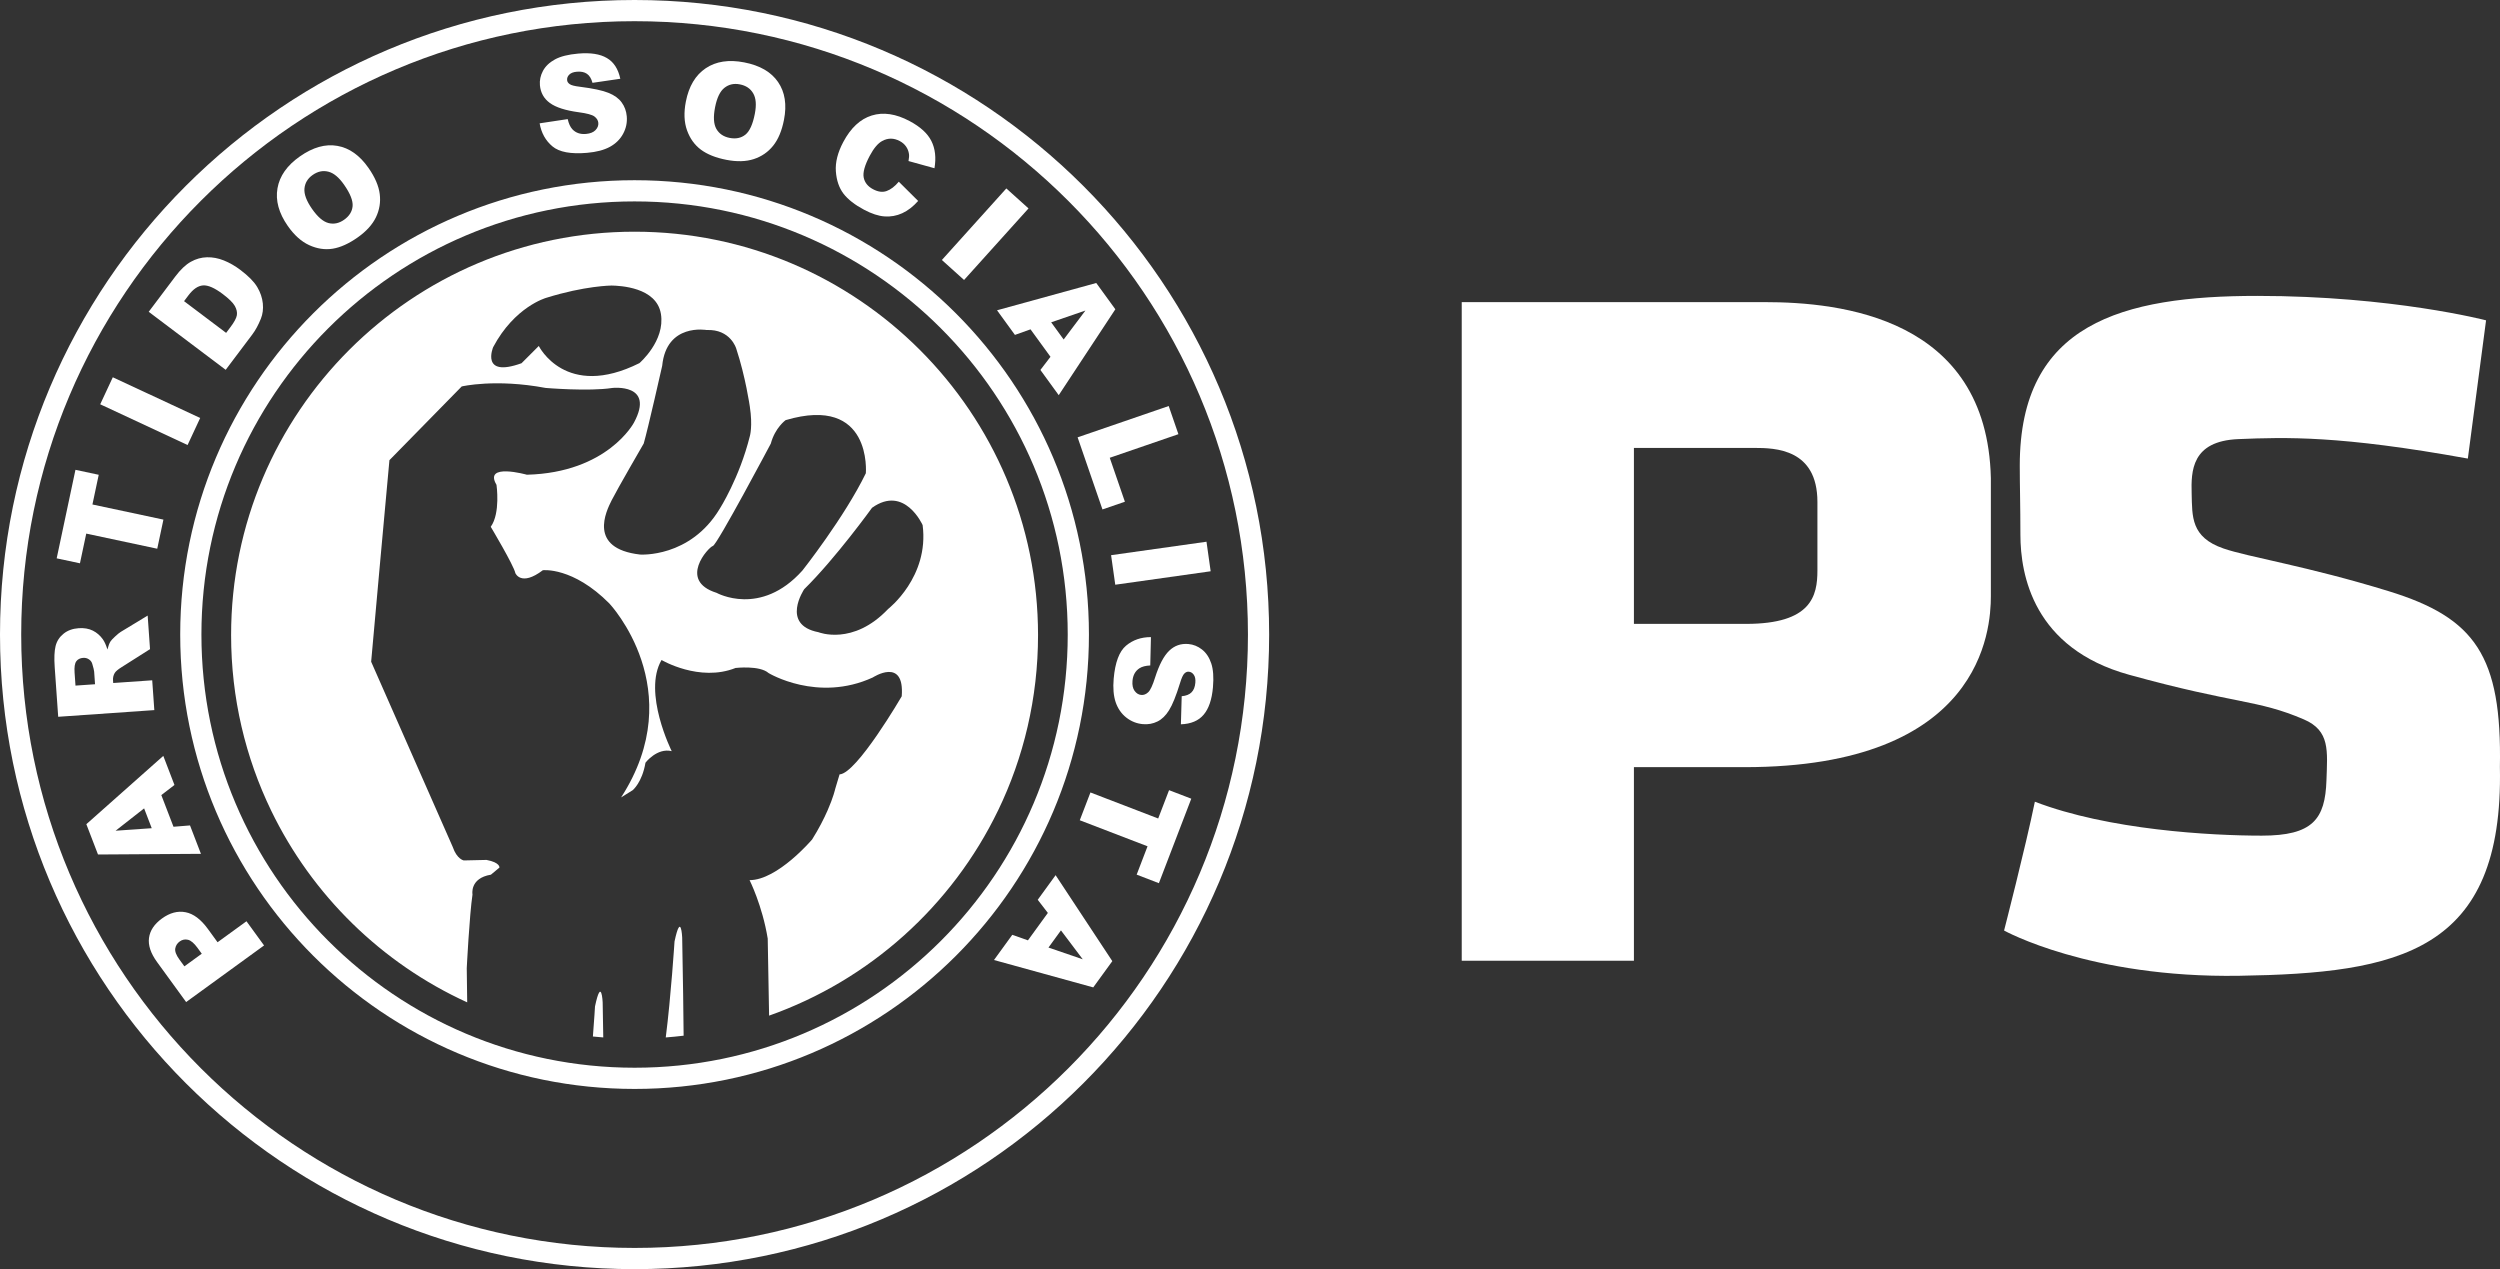
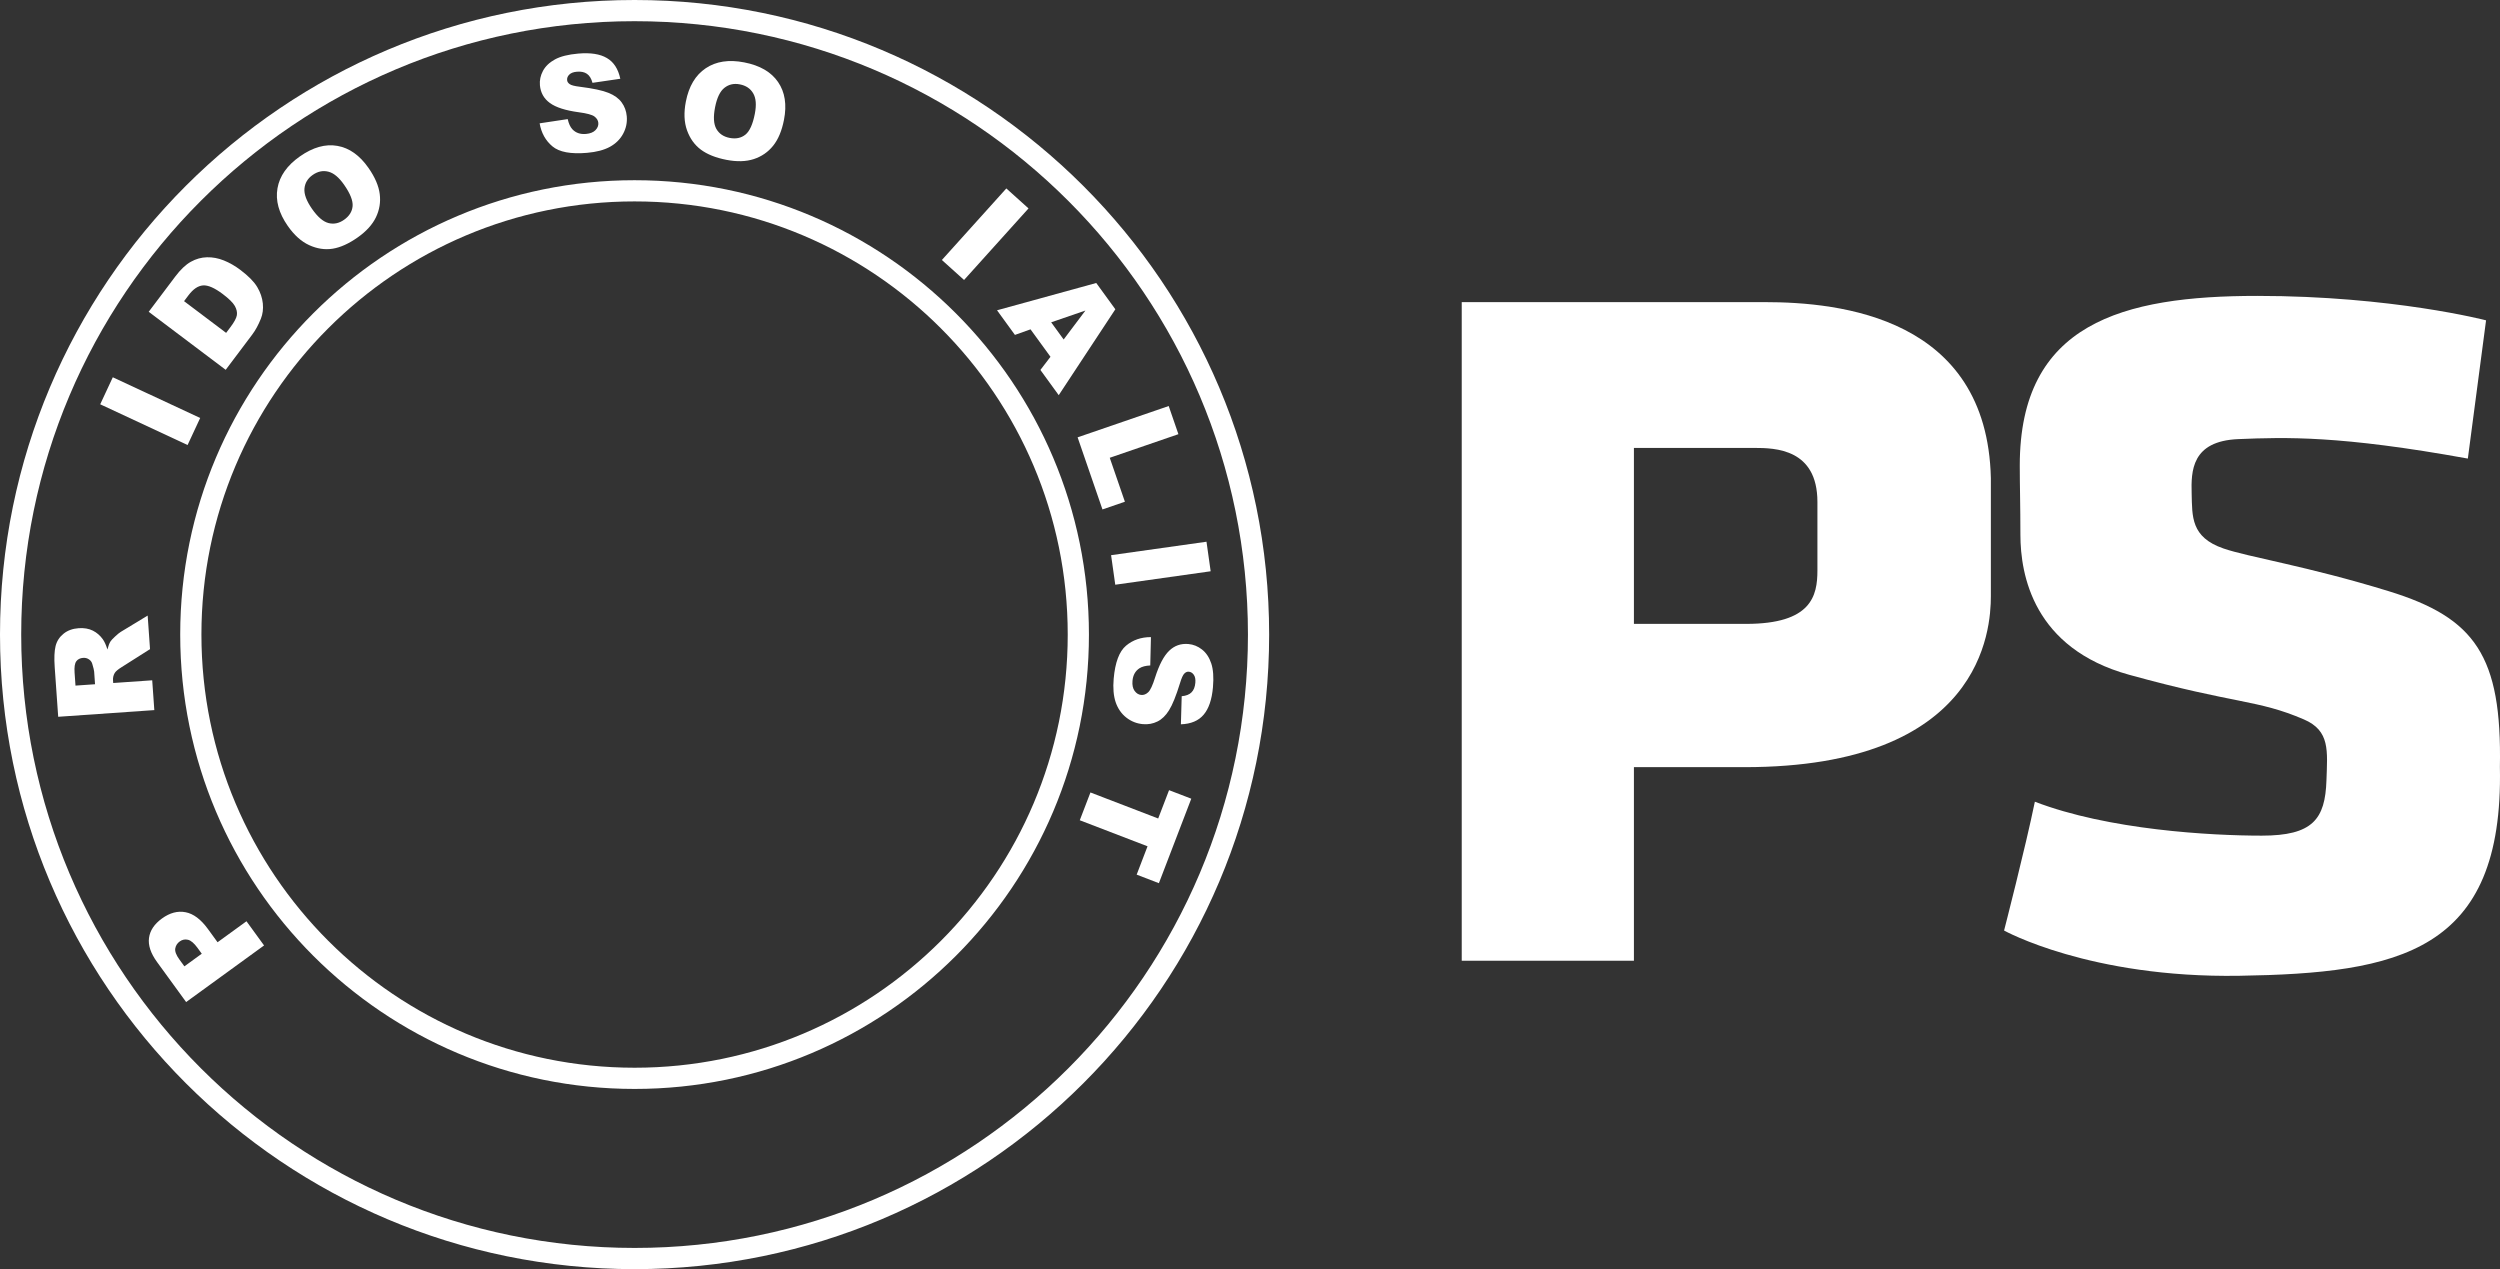
<svg xmlns="http://www.w3.org/2000/svg" id="Layer_1" viewBox="0 0 445.042 225.929">
  <rect x="0" y="0" width="445.042" height="225.929" fill="#333333" stroke="none" />
  <path d="M112.961,3.774c-60.305-.002-109.187,48.882-109.185,109.185.002,60.305,48.891,109.193,109.193,109.195,60.305.002,109.189-48.88,109.187-109.185-.004-60.305-48.891-109.193-109.195-109.195M112.961,0c62.389.002,112.968,50.581,112.97,112.97.002,62.389-50.57,112.963-112.961,112.959C50.581,225.927.004,175.35,0,112.959-.002,50.57,50.572-.002,112.961,0" fill="#fff" />
  <path d="M112.962,35.855c-42.587-.002-77.107,34.52-77.105,77.107,0,42.587,34.524,77.109,77.111,77.111,42.587.002,77.107-34.518,77.105-77.105,0-42.587-34.524-77.111-77.111-77.113M112.962,32.081c44.671.002,80.885,36.215,80.887,80.887.002,44.671-36.21,80.881-80.881,80.881-44.671-.002-80.885-36.217-80.887-80.887-.002-44.673,36.21-80.883,80.881-80.881" fill="#fff" />
  <path d="M35.918,169.778l-.765-1.053c-.601-.825-1.164-1.304-1.692-1.432-.533-.124-1.023-.023-1.47.303-.437.315-.699.729-.791,1.238-.092.511.153,1.168.735,1.969l.889,1.221,3.094-2.246ZM33.135,178.382l-5.183-7.131c-1.127-1.554-1.603-2.981-1.426-4.288.175-1.313.942-2.464,2.306-3.455,1.4-1.017,2.802-1.39,4.205-1.115,1.4.266,2.728,1.264,3.985,2.994l1.707,2.349,5.147-3.738,3.131,4.307-13.872,10.076Z" fill="#fff" />
-   <path d="M25.655,143.906l-5.076,3.977,6.432-.448-1.355-3.529ZM28.718,141.54l2.167,5.637,2.941-.237,1.944,5.057-18.324.119-2.076-5.396,13.699-12.16,1.988,5.179-2.34,1.801Z" fill="#fff" />
  <path d="M16.918,121.807l-.156-2.231c-.017-.241-.128-.701-.332-1.383-.094-.345-.294-.618-.597-.816-.305-.205-.641-.294-1.017-.269-.552.038-.963.243-1.234.614-.271.371-.373,1.038-.305,2.003l.162,2.323,3.478-.241ZM27.471,126.41l-17.111,1.189-.62-8.814c-.115-1.632-.064-2.892.156-3.776.22-.882.693-1.615,1.417-2.197.718-.582,1.62-.91,2.709-.985.95-.066,1.786.079,2.506.435.714.358,1.309.876,1.788,1.554.303.433.573,1.036.808,1.809.164-.646.343-1.119.533-1.421.126-.205.407-.505.84-.904.433-.405.769-.678,1.008-.82l4.782-2.9.42,5.976-5.029,3.188c-.652.405-1.07.754-1.251,1.049-.239.401-.341.842-.307,1.323l.034.467,6.943-.482.375,5.311Z" fill="#fff" />
-   <polygon points="10.09 99.395 13.432 83.637 17.575 84.52 16.454 89.807 29.092 92.499 27.992 97.682 15.354 94.99 14.233 100.277 10.09 99.395" fill="#fff" />
  <rect x="24.083" y="64.609" width="5.309" height="17.16" transform="translate(-50.896 66.517) rotate(-65.019)" fill="#fff" />
  <path d="M32.765,53.613l7.489,5.645.78-1.038c.667-.884,1.044-1.586,1.132-2.106.083-.524-.04-1.074-.367-1.654-.332-.582-1.049-1.287-2.144-2.114-1.451-1.093-2.626-1.607-3.516-1.537-.893.068-1.752.652-2.579,1.748l-.795,1.055ZM26.473,55.505l4.735-6.287c.933-1.238,1.856-2.112,2.764-2.617.914-.514,1.873-.78,2.877-.803,1.006-.023,2.01.166,3.013.571,1.004.405,1.973.961,2.909,1.664,1.464,1.104,2.474,2.131,3.03,3.077.556.936.884,1.905.989,2.911.096,1-.021,1.907-.352,2.724-.45,1.115-.959,2.05-1.526,2.802l-4.735,6.287-13.705-10.33Z" fill="#fff" />
  <path d="M55.552,37.193c.989,1.419,1.959,2.257,2.911,2.51.959.249,1.888.055,2.79-.58.927-.652,1.432-1.462,1.517-2.425.085-.965-.42-2.233-1.513-3.806-.923-1.323-1.86-2.101-2.817-2.334-.955-.243-1.886-.043-2.794.597-.87.612-1.351,1.413-1.447,2.404-.094.991.356,2.204,1.353,3.634M51.223,40.213c-1.598-2.295-2.206-4.529-1.826-6.7.379-2.174,1.703-4.058,3.968-5.654,2.325-1.637,4.554-2.268,6.688-1.892,2.129.367,3.983,1.681,5.558,3.945,1.144,1.643,1.807,3.186,1.988,4.629.183,1.434-.04,2.811-.671,4.132-.631,1.311-1.72,2.51-3.269,3.602-1.575,1.108-3.056,1.775-4.441,1.999-1.381.22-2.773.009-4.175-.633-1.402-.641-2.675-1.784-3.819-3.427" fill="#fff" />
  <path d="M96.067,21.954l4.995-.752c.181.808.456,1.409.829,1.807.605.646,1.411.923,2.423.835.752-.066,1.317-.29,1.69-.676.379-.394.55-.823.509-1.289-.038-.443-.269-.823-.688-1.138-.42-.315-1.349-.567-2.792-.757-2.361-.318-4.073-.867-5.136-1.643-1.07-.776-1.664-1.833-1.782-3.169-.077-.878.102-1.728.539-2.549.443-.829,1.155-1.509,2.135-2.042.985-.539,2.368-.887,4.147-1.042,2.182-.19,3.881.072,5.096.791,1.221.708,2.018,1.937,2.393,3.691l-4.953.725c-.2-.759-.529-1.294-.987-1.607-.45-.313-1.049-.437-1.794-.371-.614.053-1.063.226-1.351.516-.29.283-.416.612-.384.985.023.273.173.507.45.701.266.205.876.362,1.826.475,2.351.296,4.047.659,5.087,1.085,1.046.418,1.829.985,2.346,1.699.524.714.827,1.539.91,2.47.096,1.095-.117,2.133-.644,3.109-.524.978-1.309,1.756-2.355,2.331-1.046.569-2.395.925-4.051,1.068-2.907.254-4.968-.13-6.185-1.153-1.219-1.021-1.978-2.387-2.276-4.1" fill="#fff" />
  <path d="M127.291,19.117c-.33,1.69-.254,2.964.23,3.825.492.861,1.281,1.396,2.368,1.607,1.117.217,2.052.023,2.807-.582.752-.603,1.313-1.841,1.677-3.715.307-1.577.209-2.788-.292-3.636-.492-.852-1.287-1.387-2.383-1.598-1.049-.205-1.961.002-2.741.618-.78.614-1.334,1.775-1.667,3.48M122.094,18.085c.533-2.732,1.713-4.712,3.54-5.937,1.829-1.225,4.109-1.573,6.841-1.044,2.802.543,4.814,1.711,6.038,3.506,1.225,1.786,1.575,4.026,1.049,6.719-.381,1.956-1.027,3.497-1.937,4.625-.901,1.121-2.048,1.909-3.44,2.368-1.383.45-3.009.494-4.876.132-1.899-.369-3.414-.974-4.544-1.816-1.123-.842-1.944-1.988-2.464-3.44s-.588-3.156-.207-5.113" fill="#fff" />
-   <path d="M160,32.346l3.444,3.423c-.887,1.004-1.831,1.733-2.832,2.189-1.004.456-2.05.646-3.139.569-1.085-.075-2.304-.471-3.661-1.193-1.647-.876-2.866-1.831-3.661-2.862-.784-1.036-1.236-2.357-1.353-3.966-.117-1.607.324-3.352,1.321-5.232,1.332-2.506,3.02-4.077,5.061-4.712,2.054-.639,4.301-.309,6.739.989,1.909,1.014,3.203,2.197,3.881,3.548.686,1.355.869,2.971.552,4.85l-4.622-1.281c.1-.537.128-.955.083-1.253-.07-.497-.245-.944-.522-1.338-.277-.394-.648-.716-1.117-.965-1.061-.565-2.101-.569-3.12-.017-.763.407-1.505,1.287-2.227,2.645-.893,1.679-1.249,2.969-1.072,3.866.179.891.731,1.583,1.654,2.074.897.477,1.705.586,2.427.324.727-.258,1.449-.808,2.165-1.656" fill="#fff" />
  <rect x="166.81" y="39.036" width="17.144" height="5.315" transform="translate(27.028 144.105) rotate(-47.991)" fill="#fff" />
-   <path d="M189.35,60.435l3.872-5.155-6.095,2.097,2.223,3.058ZM187.004,63.515l-3.553-4.887-2.777.991-3.186-4.384,17.663-4.859,3.399,4.68-10.078,15.293-3.263-4.49,1.794-2.344Z" fill="#fff" />
+   <path d="M189.35,60.435l3.872-5.155-6.095,2.097,2.223,3.058ZM187.004,63.515l-3.553-4.887-2.777.991-3.186-4.384,17.663-4.859,3.399,4.68-10.078,15.293-3.263-4.49,1.794-2.344" fill="#fff" />
  <polygon points="208.048 72.278 209.776 77.291 197.554 81.493 200.25 89.317 196.256 90.689 191.832 77.853 208.048 72.278" fill="#fff" />
  <rect x="198.08" y="97.607" width="17.151" height="5.312" transform="translate(-11.975 29.836) rotate(-8.026)" fill="#fff" />
  <path d="M204.887,113.411l-.121,5.051c-.827.038-1.468.205-1.924.501-.74.484-1.153,1.23-1.24,2.24-.064.754.06,1.349.375,1.784.32.443.714.684,1.181.727.443.038.857-.121,1.24-.48.384-.358.793-1.23,1.225-2.617.722-2.27,1.558-3.859,2.506-4.769.948-.921,2.091-1.319,3.429-1.202.878.077,1.684.401,2.417.976.74.582,1.287,1.4,1.641,2.457.362,1.066.465,2.487.311,4.267-.19,2.184-.744,3.81-1.658,4.882-.908,1.078-2.257,1.647-4.049,1.711l.143-5.004c.78-.064,1.364-.294,1.75-.69.388-.39.614-.957.678-1.703.053-.614-.038-1.089-.275-1.421-.23-.335-.531-.516-.904-.55-.273-.023-.529.083-.769.32-.247.228-.507.801-.782,1.716-.699,2.265-1.347,3.872-1.948,4.821-.592.959-1.285,1.63-2.078,2.014-.793.392-1.656.548-2.589.465-1.095-.096-2.08-.488-2.952-1.174-.872-.688-1.5-1.598-1.888-2.728-.379-1.13-.497-2.521-.354-4.177.254-2.905.989-4.87,2.204-5.89,1.217-1.019,2.694-1.528,4.433-1.524" fill="#fff" />
  <polygon points="212.068 142.181 206.301 157.221 202.346 155.699 204.281 150.654 192.218 146.019 194.117 141.071 206.177 145.706 208.112 140.662 212.068 142.181" fill="#fff" />
-   <path d="M186.646,168.68l6.104,2.093-3.883-5.149-2.221,3.056ZM182.991,167.397l3.546-4.882-1.803-2.338,3.182-4.382,10.095,15.304-3.395,4.674-17.669-4.874,3.256-4.486,2.788.985Z" fill="#fff" />
-   <path d="M120.077,167.6s-.635,9.831-1.562,17.083c1.068-.081,2.127-.188,3.182-.313-.038-3.977-.113-10.319-.258-17.499,0,0-.211-4.695-1.362.729M105.92,179.157s-.124,2.233-.375,5.358l1.846.164-.107-6.251s-.213-4.695-1.364.729M158.101,108.408c-6.27,6.617-12.395,4.137-12.395,4.137-6.811-1.321-2.542-7.659-2.542-7.659,5.609-5.518,12.071-14.49,12.071-14.49,5.807-4.141,9.008,3.079,9.008,3.079,1.202,9.256-6.142,14.933-6.142,14.933M154.135,84.245c-3.828,7.875-11.291,17.316-11.291,17.316-7.463,8.341-15.276,3.975-15.276,3.975-6.933-2.17-1.419-8.156-.663-8.346.754-.19,10.313-18.226,10.313-18.226.754-2.826,2.634-4.173,2.634-4.173,15.47-4.573,14.283,9.454,14.283,9.454M133.484,77.645c-1.852,7.436-5.362,12.925-5.362,12.925-5.268,8.782-14.176,8.149-14.176,8.149-9.347-1.074-6.031-7.721-5.057-9.667.976-1.946,5.705-10.102,5.705-10.102.757-2.604,3.288-13.835,3.288-13.835.752-7.657,7.902-6.366,7.902-6.366,4.273-.188,5.275,3.297,5.275,3.297,1.662,5.023,2.421,10.325,2.421,10.325.539,3.544.004,5.272.004,5.272M113.831,64.642c-13.177,6.583-17.917-3.054-17.917-3.054l-3.073,3.073c-7.369,2.662-5.053-2.858-5.053-2.858,3.828-7.216,9.439-8.78,9.439-8.78,6.905-2.163,11.64-2.191,11.64-2.191,1.415.032,8.007.266,8.789,5.057.784,4.801-3.825,8.753-3.825,8.753M184.789,113.073c-.002-39.667-32.159-71.824-71.826-71.826-39.667-.002-71.824,32.153-71.822,71.819,0,11.199,2.564,21.799,7.137,31.247,7.282,15.048,19.66,27.17,34.893,34.126l-.081-6.078s.477-9.452,1.023-13.119c0,0-.548-2.898,3.28-3.533l1.515-1.262s.166-.901-2.299-1.364l-4.043.092s-1.221-.19-1.978-2.417l-2.839-6.445-11.677-26.511s2.958-32.975,3.252-35.878l12.87-13.128s5.965-1.417,14.939.266c0,0,7.685.652,11.847.006,0,0,7.685-.893,3.866,6.182,0,0-4.671,8.889-19.052,9.262,0,0-7.77-2.189-5.409,1.801,0,0,.733,5.027-1.025,7.468,0,0,4.083,6.832,4.382,8.245,0,0,.991,2.451,4.893-.514,0,0,5.351-.635,11.851,5.931,0,0,14.475,15.327,2.08,34.514l2.061-1.285s1.681-1.351,2.278-4.897c0,0,2.054-2.694,4.671-2.054,0,0-5.2-10.428-1.811-16.227,0,0,6.741,3.989,13.177,1.419,0,0,4.294-.503,5.882.908,0,0,8.718,5.292,18.545.784,0,0,5.707-3.738,5.153,3.352,0,0-8.017,13.78-11.067,13.901l-.771,2.574s-.32,1.475-1.377,3.879h-.002c-.627,1.428-1.509,3.175-2.736,5.134,0,0-6.142,7.242-11.133,7.239,0,0,2.257,4.458,3.231,10.4l.245,13.72c17.906-6.329,32.553-19.56,40.745-36.494h.004c4.567-9.449,7.127-20.046,7.127-31.24" fill="#fff" />
  <path d="M439.317,81.638l3.244-24.613s-16.668-4.35-40.72-4.35-42.288,4.91-42.288,30.192c0,3.804.113,7.05.113,12.307,0,7.214,2.349,20.248,19.353,24.947,19.165,5.296,22.731,4.356,31.1,7.943,4.699,2.014,4.198,5.596,4.028,10.852-.224,6.935-2.461,9.844-11.523,9.844s-27.296-1.006-40.385-6.042c-1.677,8.167-5.481,22.933-5.481,22.933,0,0,15.218,8.476,41.839,8.056,28.417-.448,47.098-4.139,46.427-37.142.362-19.8-4.382-26.58-19.8-31.324-14.543-4.475-24.977-6.067-29.423-7.606-5.818-2.014-5.537-5.707-5.65-9.733-.111-4.028-.049-9.398,8.335-9.733,8.39-.337,18.01-.671,40.833,3.467" fill="#fff" />
  <path d="M323.531,101.552c0,4.531-1.063,9.509-12.697,9.509h-19.969v-31.324h21.422c3.749,0,11.244.166,11.244,9.62v12.194ZM354.407,106.138v-21.032c-.671-28.638-26.848-31.324-40.274-31.324h-53.92v117.241h30.652v-34.456h19.69c42.286,0,43.852-24.485,43.852-30.428" fill="#fff" />
</svg>